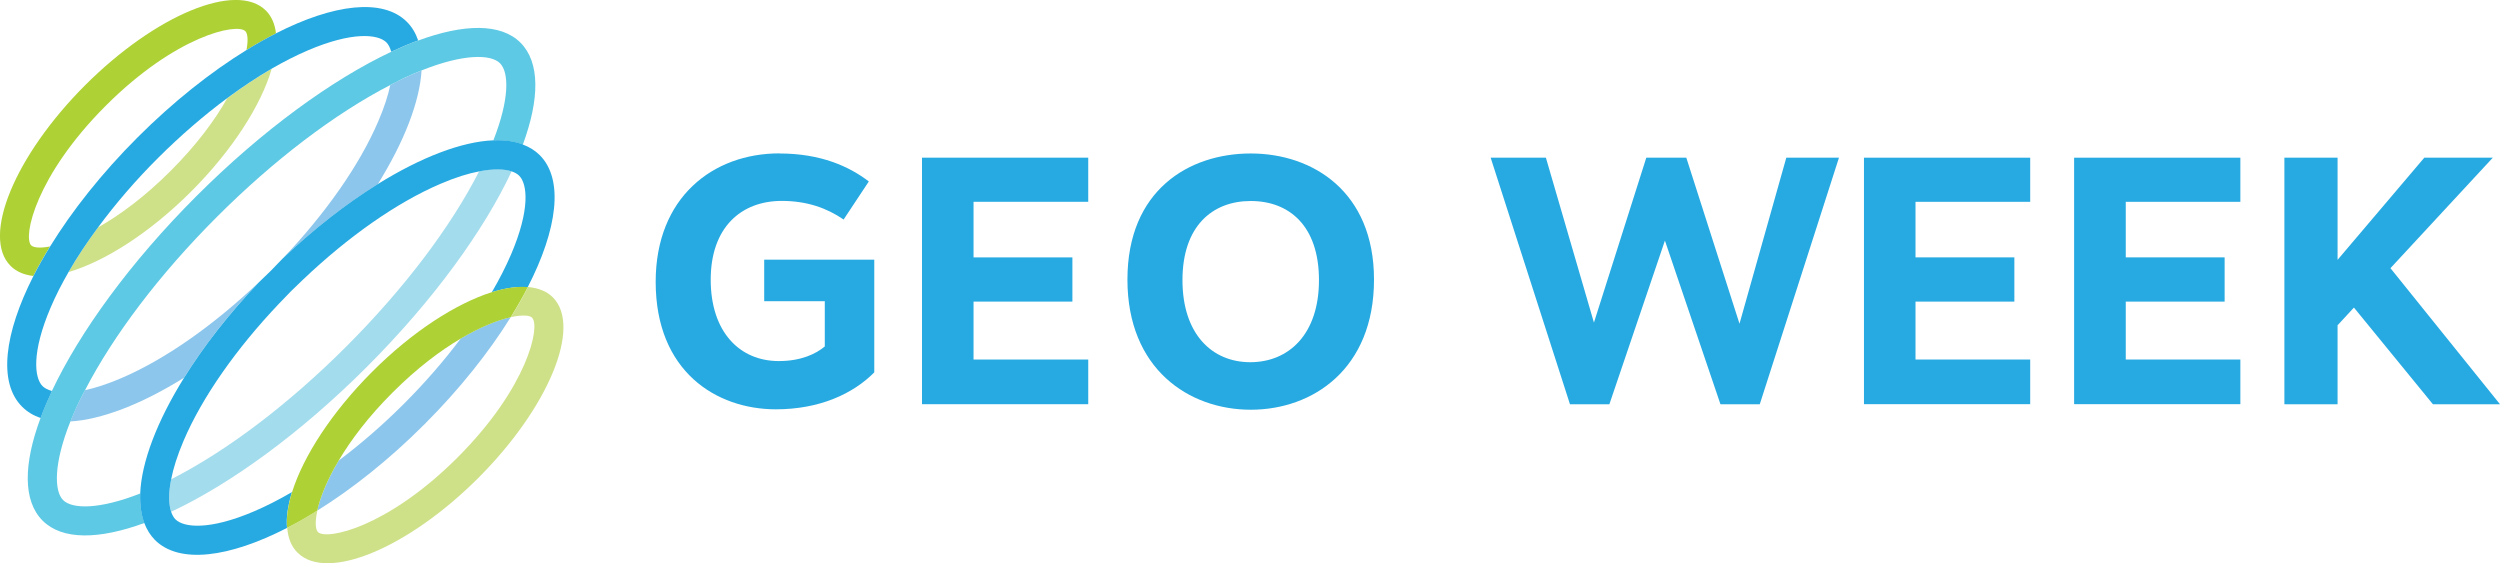
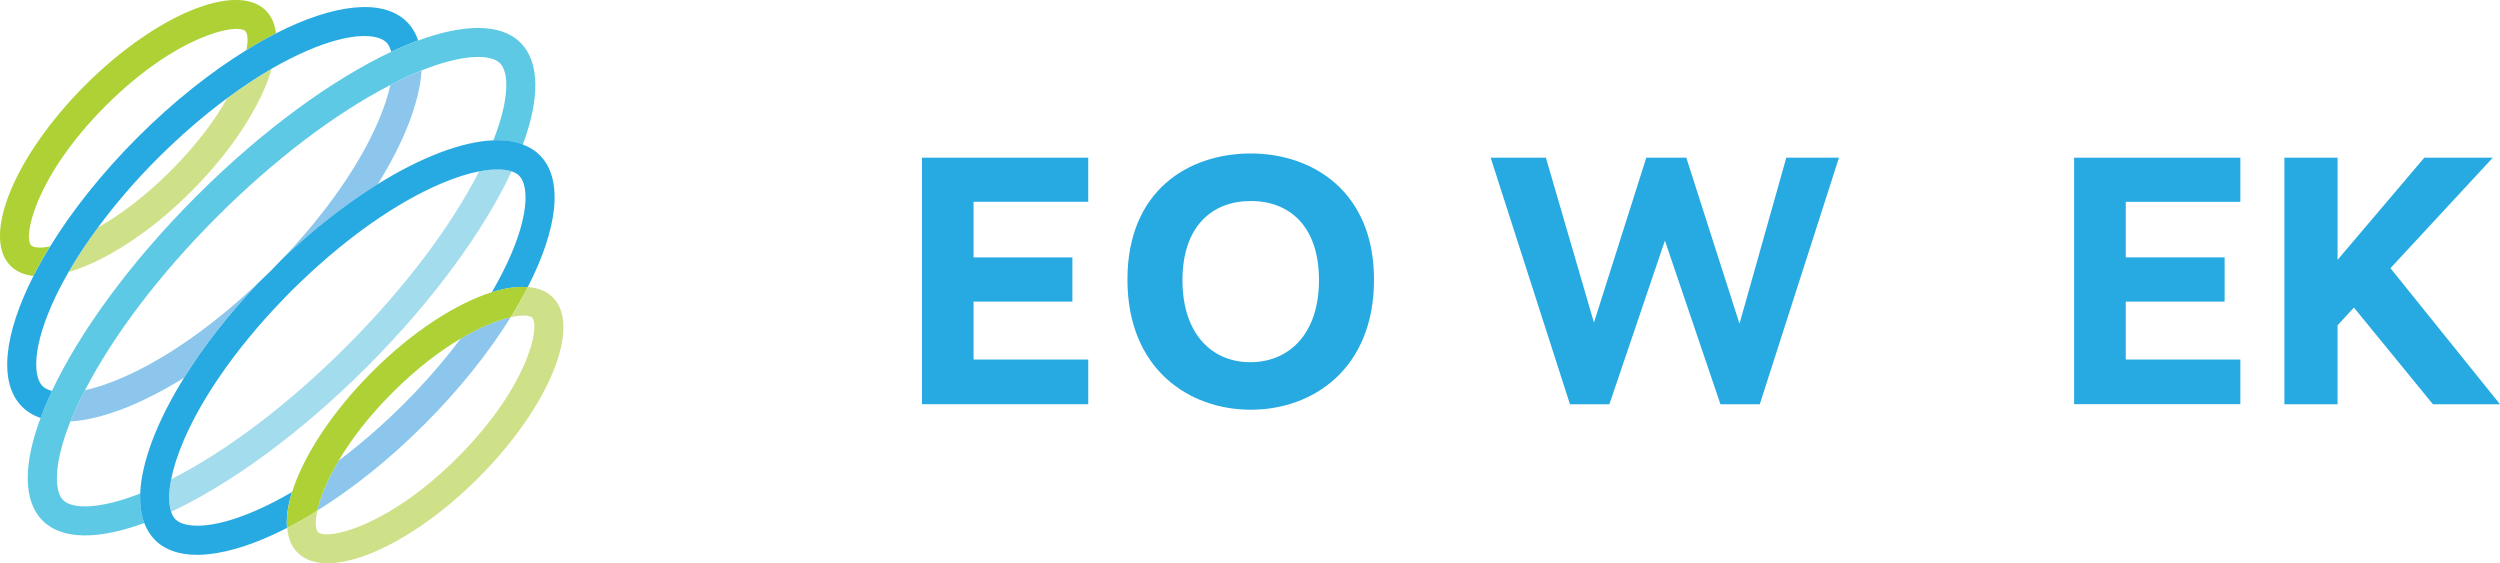
<svg xmlns="http://www.w3.org/2000/svg" id="Layer_1" data-name="Layer 1" viewBox="0 0 243.03 54.76">
  <defs>
    <style>      .cls-1 {        fill: none;      }      .cls-2 {        fill: #5dc9e4;      }      .cls-3 {        fill: #aed136;      }      .cls-4 {        fill: #8cc6ec;      }      .cls-5 {        fill: #a3dced;      }      .cls-6 {        fill: #cee188;      }      .cls-7 {        fill: #27aae1;      }    </style>
  </defs>
  <g>
-     <path class="cls-1" d="M32.92,44.78c2.14-1.61,4.28-3.46,6.34-5.52s3.91-4.2,5.52-6.34c-1.98,1.17-4.24,2.86-6.62,5.24s-4.07,4.64-5.24,6.62Z" />
    <path class="cls-1" d="M47.97,13.64c1.58-4.02,1.52-6.62.65-7.5s-3.54-.94-7.64.7c-.18,3.03-1.67,6.91-4.25,11.05,4.23-2.63,8.19-4.14,11.25-4.26Z" />
-     <path class="cls-1" d="M29.46,27.16c-.37.39-.75.78-1.13,1.16s-.77.76-1.16,1.13c-4.2,4.42-7.49,9.11-9.31,13.36-.63,1.47-1.01,2.71-1.21,3.76,5.41-2.76,11.41-7.29,17.03-12.91,5.62-5.62,10.16-11.62,12.91-17.03-1.05.2-2.3.59-3.76,1.21-4.25,1.82-8.94,5.11-13.36,9.31Z" />
    <path class="cls-1" d="M16.65,49.75c.11.32.25.56.42.73.81.81,3.29,1.08,7.66-.79,1.19-.51,2.42-1.14,3.67-1.87,1.09-3.46,3.82-7.73,7.76-11.66s8.2-6.67,11.66-7.76c.73-1.25,1.36-2.48,1.87-3.67,1.87-4.36,1.59-6.85.79-7.66-.17-.17-.41-.31-.73-.42-2.69,5.74-7.6,12.54-14.08,19.02s-13.28,11.39-19.02,14.08Z" />
    <path class="cls-1" d="M30.84,49.64c-.24,1.1-.19,1.83.06,2.08.81.81,6.74-.42,13.57-7.25,6.83-6.83,8.07-12.76,7.25-13.57-.25-.25-.99-.3-2.08-.06-2.12,3.41-4.96,6.99-8.39,10.42s-7.01,6.27-10.42,8.39Z" />
    <path class="cls-1" d="M38.03,5.05c-.11-.41-.28-.71-.47-.91-.81-.81-3.29-1.08-7.66.79-1.13.48-2.28,1.07-3.46,1.75-1.03,3.51-3.8,7.89-7.83,11.92s-8.42,6.81-11.92,7.83c-.68,1.18-1.27,2.34-1.75,3.46-1.87,4.36-1.59,6.85-.79,7.66.2.2.5.36.91.47,2.7-5.72,7.59-12.49,14.04-18.94,6.45-6.45,13.22-11.34,18.94-14.04Z" />
    <path class="cls-1" d="M25.16,27.46c.37-.39.75-.78,1.13-1.16s.77-.76,1.16-1.13c4.2-4.42,7.49-9.11,9.31-13.36.58-1.36.96-2.53,1.17-3.53-5.36,2.77-11.29,7.26-16.85,12.82-5.56,5.56-10.05,11.49-12.82,16.85,1-.21,2.18-.59,3.53-1.17,4.25-1.82,8.94-5.11,13.36-9.31Z" />
    <path class="cls-1" d="M22.1,9.54c-2.27,1.68-4.55,3.63-6.73,5.82s-4.14,4.46-5.82,6.73c2.08-1.17,4.5-2.94,7.06-5.5s4.32-4.98,5.5-7.06Z" />
    <path class="cls-1" d="M23.96,4.86c.18-.95.12-1.6-.11-1.83-.81-.81-6.74.42-13.57,7.25-6.83,6.83-8.07,12.76-7.25,13.57.23.23.88.29,1.83.11,2.13-3.46,5.01-7.11,8.5-10.6s7.14-6.37,10.6-8.5Z" />
    <path class="cls-5" d="M16.64,46.59c-.28,1.42-.23,2.47,0,3.16,5.74-2.69,12.54-7.6,19.02-14.08s11.39-13.28,14.08-19.02c-.69-.23-1.74-.29-3.16,0-2.76,5.41-7.29,11.41-12.91,17.03-5.62,5.62-11.62,10.16-17.03,12.91Z" />
    <g>
      <path class="cls-4" d="M8.26,37.93c-.21.41-.43.82-.63,1.22-.3.63-.56,1.24-.79,1.82,3.03-.18,6.91-1.67,11.05-4.25,1.88-3.03,4.33-6.19,7.26-9.27-4.42,4.2-9.11,7.49-13.36,9.31-1.36.58-2.53.96-3.53,1.17Z" />
      <path class="cls-4" d="M39.16,7.64c-.4.19-.81.41-1.22.63-.21,1-.59,2.18-1.17,3.53-1.82,4.25-5.11,8.94-9.31,13.36,3.08-2.93,6.24-5.38,9.27-7.26,2.57-4.14,4.07-8.02,4.25-11.05-.58.23-1.18.49-1.82.79Z" />
    </g>
    <path class="cls-2" d="M40.64,3.94c-.84.31-1.72.68-2.62,1.1-5.72,2.7-12.49,7.59-18.94,14.04-6.45,6.45-11.34,13.22-14.04,18.94-.42.9-.79,1.77-1.1,2.62-1.66,4.46-1.72,8.05.2,9.97,1.91,1.91,5.47,1.85,9.9.23-.31-.83-.45-1.79-.4-2.87-4.02,1.58-6.62,1.52-7.5.65s-.94-3.54.7-7.64c.23-.58.49-1.18.79-1.82.19-.4.41-.81.63-1.22,2.77-5.36,7.26-11.29,12.82-16.85,5.56-5.56,11.49-10.05,16.85-12.82.41-.21.82-.43,1.22-.63.63-.3,1.24-.56,1.82-.79,4.1-1.64,6.76-1.59,7.64-.7s.93,3.48-.65,7.5c1.08-.04,2.04.09,2.87.4,1.63-4.43,1.68-7.99-.23-9.9s-5.51-1.85-9.97-.2Z" />
    <path class="cls-6" d="M26.43,6.68c-1.43.82-2.88,1.79-4.34,2.87-1.17,2.08-2.94,4.5-5.5,7.06s-4.98,4.32-7.06,5.5c-1.08,1.46-2.04,2.91-2.87,4.34,3.51-1.03,7.89-3.8,11.92-7.83s6.81-8.42,7.83-11.92Z" />
    <path class="cls-3" d="M3.03,23.85c-.81-.81.42-6.74,7.25-13.57,6.83-6.83,12.76-8.07,13.57-7.25.23.23.29.88.11,1.83.98-.6,1.94-1.14,2.87-1.62-.11-.9-.42-1.65-.98-2.21-2.85-2.85-10.71.4-17.57,7.25C1.43,15.14-1.82,23.01,1.03,25.85c.56.56,1.31.87,2.21.98.48-.94,1.02-1.9,1.62-2.87-.95.18-1.6.12-1.83-.11Z" />
    <path class="cls-7" d="M26.84,3.24c-.94.48-1.9,1.02-2.87,1.62-3.46,2.13-7.11,5.01-10.6,8.5s-6.37,7.14-8.5,10.6c-.6.98-1.14,1.94-1.62,2.87-2.84,5.59-3.45,10.37-1.1,12.71.5.5,1.1.86,1.8,1.09.31-.84.68-1.72,1.1-2.62-.41-.11-.71-.28-.91-.47-.81-.81-1.08-3.29.79-7.66.48-1.13,1.07-2.28,1.75-3.46.82-1.43,1.79-2.88,2.87-4.34,1.68-2.27,3.63-4.55,5.82-6.73s4.46-4.14,6.73-5.82c1.46-1.08,2.91-2.04,4.34-2.87,1.18-.68,2.34-1.27,3.46-1.75,4.36-1.87,6.85-1.59,7.66-.79.2.2.36.5.47.91.9-.42,1.77-.79,2.62-1.1-.24-.7-.6-1.31-1.09-1.8-2.34-2.34-7.13-1.74-12.71,1.1Z" />
    <path class="cls-4" d="M32.92,44.78c-1.16,1.96-1.81,3.64-2.08,4.86,3.41-2.12,6.99-4.96,10.42-8.39s6.27-7.01,8.39-10.42c-1.23.27-2.91.92-4.86,2.08-1.61,2.14-3.46,4.28-5.52,6.34s-4.2,3.91-6.34,5.52Z" />
    <path class="cls-7" d="M50.84,14.04c-.83-.31-1.79-.45-2.87-.4-3.06.12-7.02,1.63-11.25,4.26-3.03,1.88-6.19,4.33-9.27,7.26-.37.39-.74.78-1.13,1.17s-.78.75-1.17,1.13c-2.93,3.08-5.38,6.24-7.26,9.27-2.63,4.23-4.14,8.19-4.26,11.25-.04,1.08.09,2.04.4,2.87.24.63.58,1.18,1.03,1.64,2.36,2.36,7.2,1.73,12.84-1.17-.09-1.01.08-2.19.49-3.49-1.25.73-2.48,1.36-3.67,1.87-4.36,1.87-6.85,1.59-7.66.79-.17-.17-.31-.41-.42-.73-.23-.69-.29-1.74,0-3.16.2-1.05.59-2.3,1.21-3.76,1.82-4.25,5.11-8.94,9.31-13.36.37-.39.74-.78,1.13-1.17s.78-.75,1.17-1.13c4.42-4.2,9.11-7.49,13.36-9.31,1.47-.63,2.71-1.01,3.76-1.21,1.42-.28,2.47-.23,3.16,0,.32.11.56.25.73.42.81.81,1.08,3.29-.79,7.66-.51,1.19-1.14,2.42-1.87,3.67,1.3-.41,2.48-.58,3.49-.49,2.9-5.64,3.53-10.48,1.17-12.84-.46-.46-1.01-.79-1.64-1.03Z" />
    <path class="cls-6" d="M51.73,30.9c.81.81-.42,6.74-7.25,13.57-6.83,6.83-12.76,8.07-13.57,7.25-.25-.25-.3-.99-.06-2.08-1,.62-1.98,1.18-2.93,1.67.08.99.4,1.82,1,2.41,2.85,2.85,10.71-.4,17.57-7.25,6.85-6.85,10.1-14.72,7.25-17.57-.6-.6-1.43-.91-2.41-1-.49.96-1.05,1.94-1.67,2.93,1.1-.24,1.83-.19,2.08.06Z" />
    <path class="cls-3" d="M47.82,28.4c-3.46,1.09-7.73,3.82-11.66,7.76s-6.67,8.2-7.76,11.66c-.41,1.3-.58,2.48-.49,3.49.96-.49,1.94-1.05,2.93-1.67.27-1.23.92-2.91,2.08-4.86,1.17-1.98,2.86-4.24,5.24-6.62s4.64-4.07,6.62-5.24c1.96-1.16,3.64-1.81,4.86-2.08.62-1,1.18-1.98,1.67-2.93-1.01-.09-2.19.08-3.49.49Z" />
  </g>
  <g>
-     <path class="cls-7" d="M75.77,14.92c4,0,6.77,1.25,8.69,2.72l-2.45,3.7c-1.62-1.11-3.56-1.81-6.01-1.81-3.96,0-6.91,2.58-6.91,7.66s2.81,7.91,6.62,7.91c2.18,0,3.62-.71,4.47-1.42v-4.4h-5.89v-4.04h10.7v10.96c-2.08,2.1-5.35,3.59-9.56,3.59-5.8,0-11.69-3.68-11.69-12.39,0-8.22,5.57-12.49,12.03-12.49h0Z" />
    <path class="cls-7" d="M94.64,19.62v5.4h9.61v4.3h-9.61v5.63h11.15v4.34h-16.16V15.33h16.16v4.29h-11.15Z" />
    <path class="cls-7" d="M133.57,27.18c0,8.69-5.95,12.65-11.98,12.65s-11.99-3.97-11.99-12.65,5.96-12.26,11.99-12.26,11.98,3.71,11.98,12.26ZM121.59,19.54c-3.75,0-6.64,2.46-6.64,7.69s2.86,7.98,6.59,7.98,6.68-2.7,6.68-7.98-2.9-7.69-6.63-7.69h0Z" />
    <path class="cls-7" d="M167.25,39.3l-5.4-15.91-5.4,15.91h-3.83l-7.71-23.97h5.37l4.67,16.03,5.09-16.03h3.89l5.17,16.14,4.55-16.14h5.12l-7.7,23.97h-3.81Z" />
-     <path class="cls-7" d="M186.21,19.62v5.4h9.61v4.3h-9.61v5.63h11.15v4.34h-16.16V15.33h16.16v4.29h-11.15Z" />
    <path class="cls-7" d="M206.65,19.62v5.4h9.61v4.3h-9.61v5.63h11.14v4.34h-16.16V15.33h16.16v4.29h-11.14Z" />
    <path class="cls-7" d="M228.83,29.9l-1.59,1.72v7.68h-5.17V15.33h5.17v9.93l8.43-9.93h6.66l-9.95,10.74,10.65,13.23h-6.52l-7.68-9.4Z" />
  </g>
</svg>